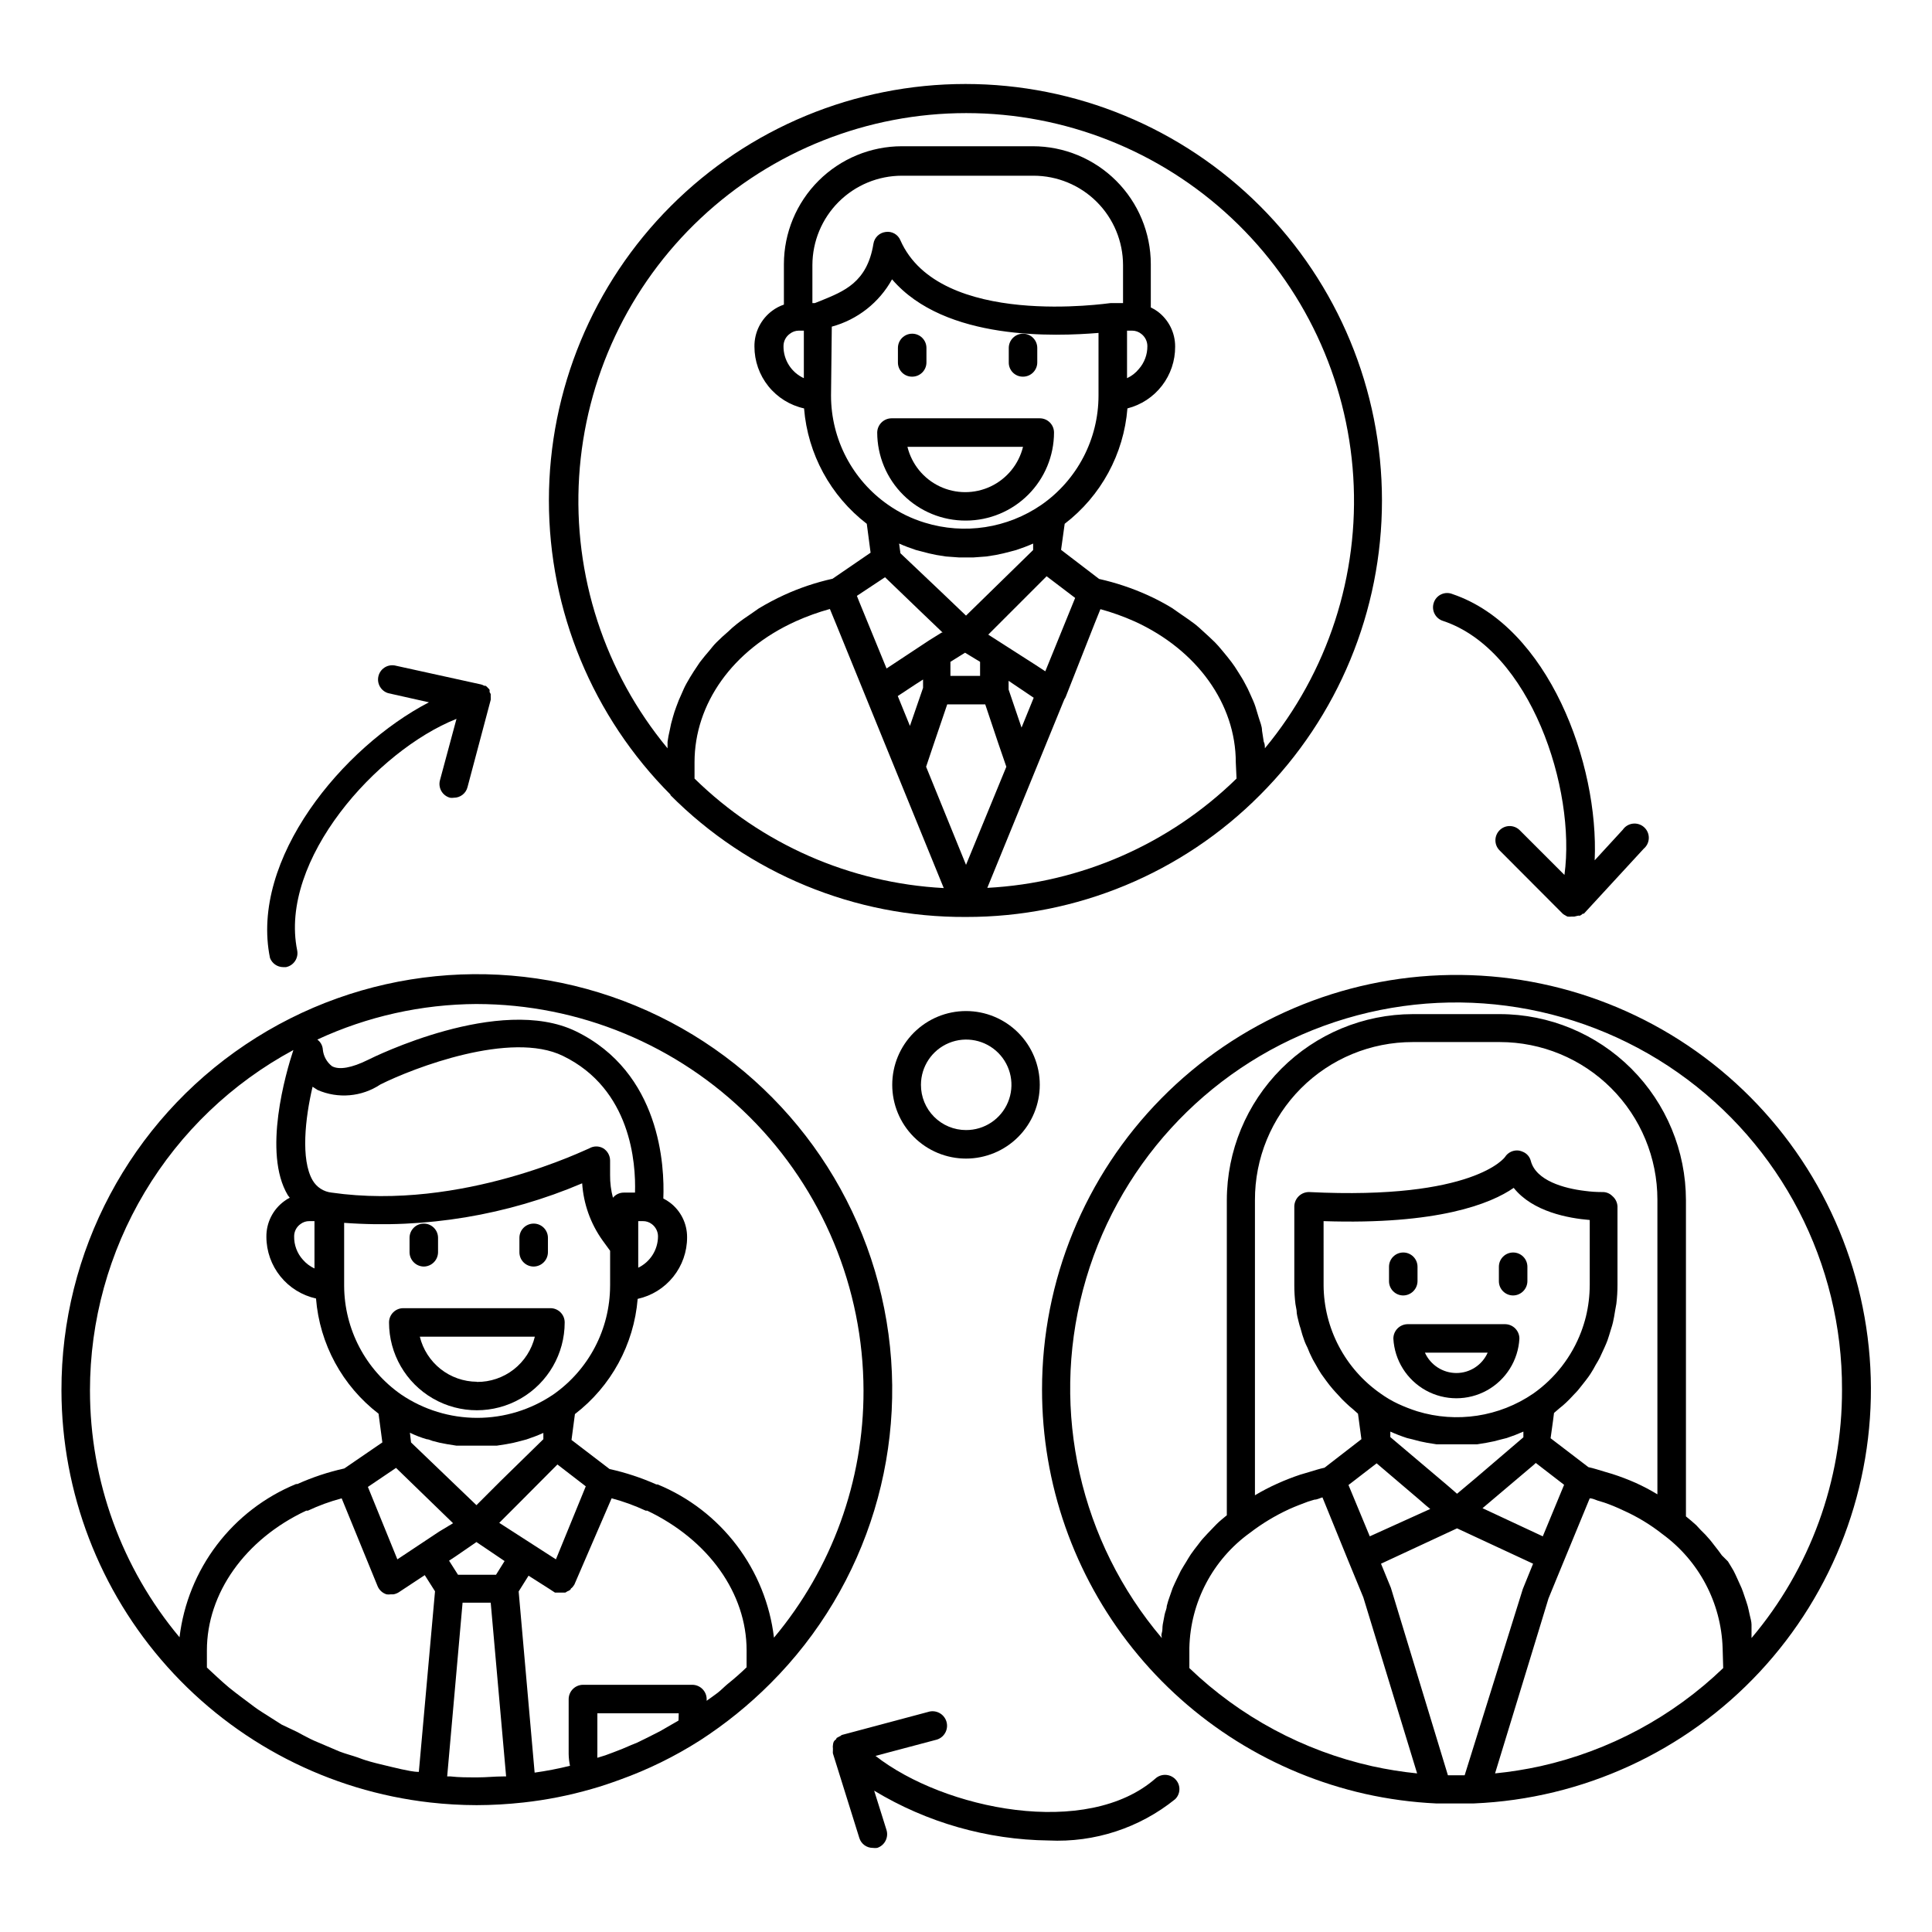
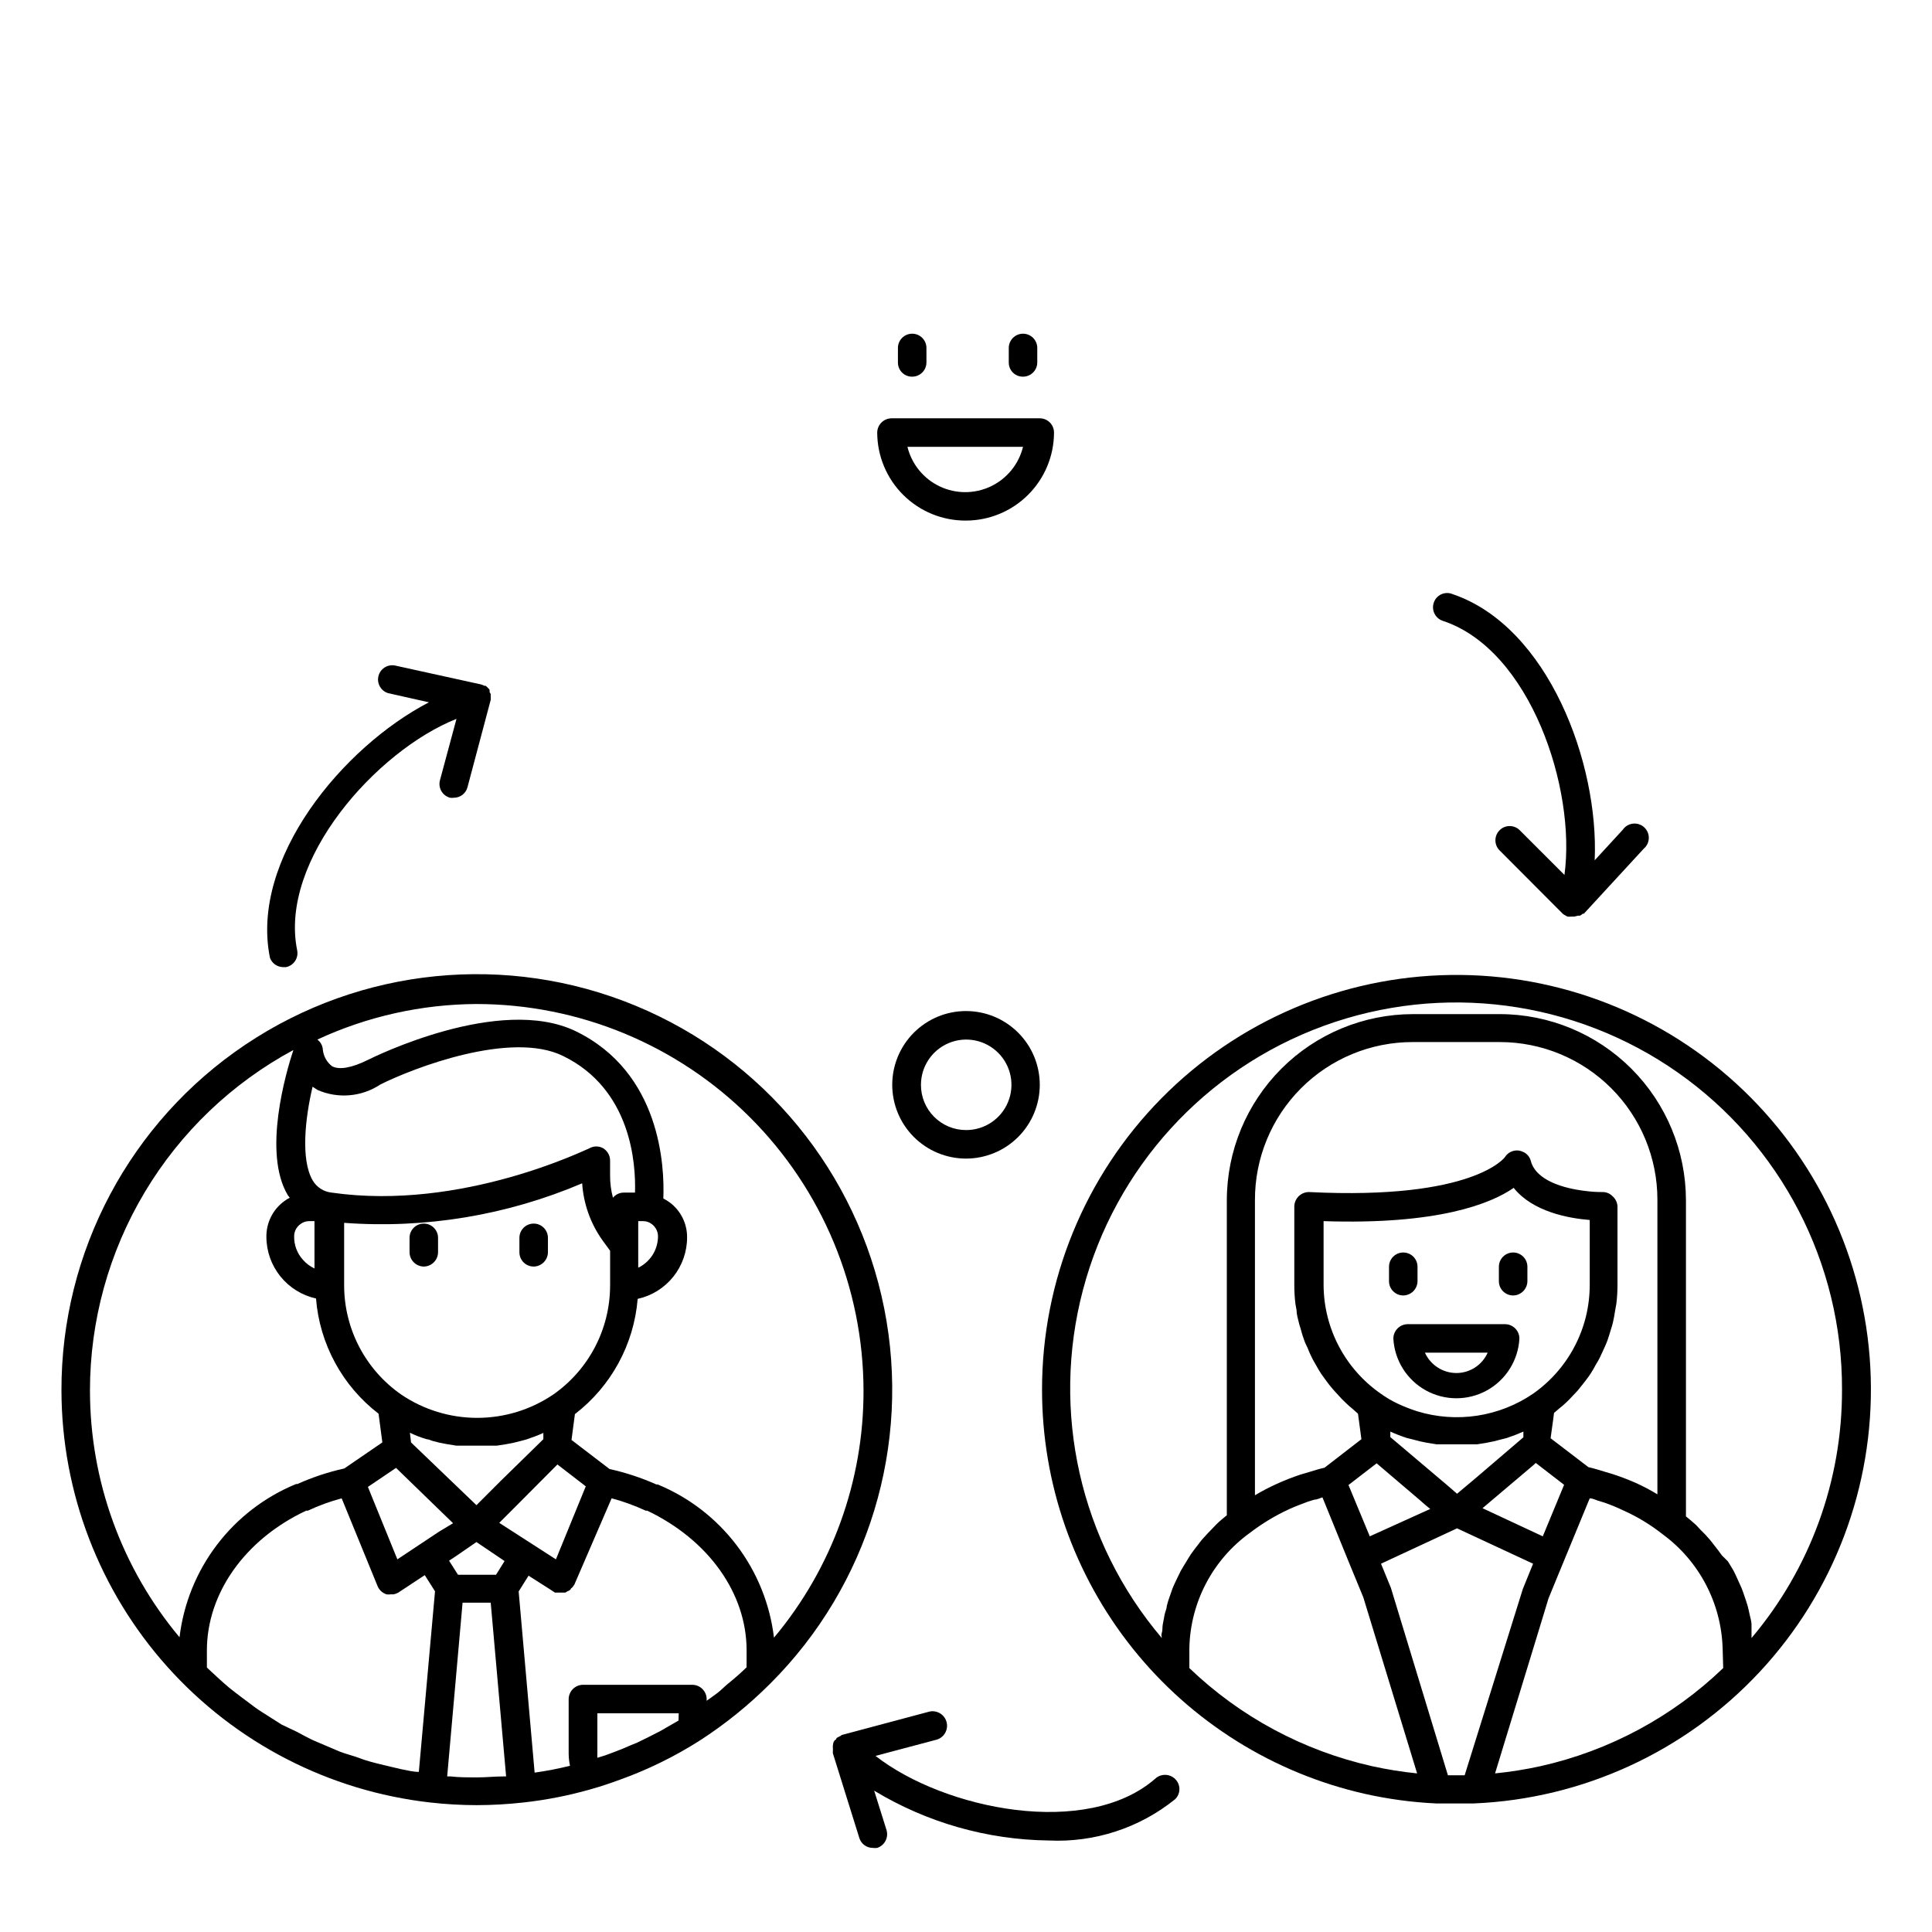
<svg xmlns="http://www.w3.org/2000/svg" fill="#000000" width="800px" height="800px" version="1.1" viewBox="144 144 512 512">
  <g>
    <path d="m285.43 479.65c2.074-0.027 3.75-1.703 3.777-3.781v-3.828c0-2.086-1.691-3.777-3.777-3.777-2.09 0-3.781 1.691-3.781 3.777v3.828c0 2.09 1.691 3.781 3.781 3.781z" />
    <path d="m256.31 479.65c2.074-0.027 3.75-1.703 3.777-3.781v-3.828c0-2.086-1.691-3.777-3.777-3.777s-3.777 1.691-3.777 3.777v3.828c0.027 2.078 1.703 3.754 3.777 3.781z" />
-     <path d="m289.87 490.68h-38.996c-2.086 0-3.777 1.691-3.777 3.777 0 8.316 4.434 16 11.637 20.16 7.203 4.156 16.074 4.156 23.277 0 7.199-4.16 11.637-11.844 11.637-20.16 0-2.086-1.691-3.777-3.777-3.777zm-19.496 19.496-0.004 0.004c-3.488-0.023-6.871-1.211-9.609-3.375-2.734-2.164-4.672-5.18-5.504-8.566h30.48c-0.832 3.441-2.801 6.496-5.59 8.676-2.793 2.176-6.238 3.344-9.777 3.312z" />
    <path d="m258.02 621.68c4.082 0.461 8.188 0.695 12.293 0.703 4.141-0.008 8.281-0.246 12.395-0.703 6.121-0.672 12.172-1.871 18.086-3.578 2.519-0.707 5.039-1.562 7.508-2.469 7.418-2.664 14.512-6.144 21.16-10.379 6.75-4.359 13.016-9.426 18.691-15.113 26.035-26 37.359-63.289 30.176-99.375-7.18-36.09-31.914-66.203-65.922-80.254-34.004-14.055-72.781-10.188-103.34 10.305-30.562 20.488-48.867 54.891-48.781 91.688 0.055 27.02 10.043 53.078 28.066 73.211 18.023 20.133 42.82 32.934 69.672 35.965zm-3.023-8.113c-1.512 0-3.074-0.402-4.637-0.707l-2.82-0.656c-1.812-0.453-3.68-0.855-5.441-1.359-1.762-0.504-2.215-0.707-3.324-1.109-1.109-0.402-3.223-0.957-4.785-1.562l-3.426-1.461c-1.461-0.656-2.973-1.211-4.383-1.914-1.41-0.707-2.316-1.211-3.426-1.812l-4.129-1.961-3.324-2.117c-1.309-0.855-2.621-1.613-3.828-2.519-1.211-0.906-2.168-1.613-3.223-2.418-1.059-0.805-2.418-1.812-3.578-2.769-1.16-0.957-2.066-1.812-3.074-2.719l-2.769-2.57-0.004-4.535c0-15.113 10.078-29.422 26.301-37.031h0.453-0.004c2.887-1.359 5.887-2.457 8.969-3.273l9.523 23.277v-0.004c0.426 1.039 1.297 1.832 2.367 2.168 0.367 0.051 0.742 0.051 1.109 0h0.707-0.004c0.48-0.082 0.941-0.254 1.363-0.504l6.953-4.586 2.719 4.281zm-5.691-56.324-7.809-19.195 7.457-5.039 15.113 14.66-3.68 2.215zm20.957-4.586 7.457 5.039-2.266 3.629h-10.078l-2.367-3.727 1.762-1.16zm-17.332-26.398-0.301-2.57c1.426 0.695 2.91 1.27 4.434 1.715 0.504 0 1.059 0.301 1.562 0.453 1.258 0.359 2.539 0.648 3.828 0.855l2.519 0.402h3.324 2.016 2.016 3.324l2.57-0.402c1.293-0.215 2.57-0.5 3.832-0.855l1.512-0.402-0.004-0.004c1.508-0.496 2.988-1.066 4.434-1.711v1.664l-11.383 11.133-6.348 6.348zm23.375 21.312 5.039-5.039 10.379-10.43 7.512 5.793-7.91 19.348zm14.309-34.008h0.004c-5.949 4.031-12.969 6.184-20.152 6.184s-14.203-2.152-20.152-6.184c-9.434-6.57-15.074-17.324-15.113-28.82v-16.676c21.559 1.59 43.188-2.004 63.078-10.48 0.355 5.441 2.223 10.676 5.391 15.117l2.016 2.769v9.27h-0.004c-0.027 11.488-5.648 22.238-15.062 28.82zm-13.297 101.21c-2.215 0-4.434 0.25-6.602 0.25h-0.703c-2.215 0-4.434 0-6.602-0.25h-0.906l4.082-46.047 7.457-0.004 4.082 46.047zm46.5-14.812-3.578 2.066-1.309 0.754c-2.016 1.043-4.031 2.047-6.047 3.023l-1.613 0.656c-1.562 0.707-3.074 1.309-4.684 1.914l-2.168 0.805-2.117 0.656h0.004c-0.023-0.336-0.023-0.672 0-1.008v-10.781h21.562zm18.035-14.105c-1.613 1.562-3.273 3.023-5.039 4.434-0.906 0.754-1.715 1.613-2.621 2.316-0.906 0.707-1.965 1.41-2.922 2.117v-0.453l0.004-0.004c-0.027-2.074-1.703-3.75-3.777-3.777h-29.02c-2.074 0.027-3.75 1.703-3.777 3.777v14.562c0.016 1.051 0.137 2.094 0.352 3.125-3.125 0.773-6.246 1.379-9.371 1.812l-4.231-48.012 2.621-4.18 5.543 3.527 1.461 0.957h2.719v-0.004c0.184-0.07 0.355-0.172 0.504-0.305 0.332-0.105 0.641-0.273 0.906-0.504 0 0 0-0.301 0.352-0.453 0.246-0.262 0.465-0.547 0.656-0.855l9.875-22.871c3.094 0.824 6.113 1.922 9.016 3.273h0.402c16.273 7.758 26.352 21.914 26.352 37.031zm-71.539-175.78c27.168 0.027 53.215 10.824 72.434 30.023 19.219 19.199 30.039 45.234 30.094 72.402 0.055 23.945-8.352 47.141-23.73 65.496-1.062-8.902-4.481-17.355-9.898-24.492-5.422-7.141-12.648-12.703-20.934-16.117h-0.352c-3.984-1.773-8.137-3.141-12.395-4.082l-10.078-7.707 0.906-6.852c9.602-7.375 15.641-18.465 16.629-30.531 3.719-0.816 7.043-2.879 9.426-5.852 2.383-2.969 3.68-6.664 3.672-10.473 0.02-3.625-1.68-7.047-4.586-9.219-0.539-0.398-1.113-0.754-1.711-1.059 0.352-8.516-0.707-33.402-23.227-44.336-20.152-9.723-53.656 6.902-55.066 7.609-4.281 2.117-7.609 2.719-9.523 1.664-1.371-1.07-2.246-2.652-2.418-4.383-0.062-1.066-0.598-2.043-1.461-2.672 13.234-6.141 27.633-9.352 42.219-9.422zm42.824 70.18v-12.645h1.211c0.875-0.02 1.73 0.266 2.418 0.805 1.008 0.77 1.605 1.961 1.613 3.227-0.016 3.586-2.094 6.844-5.344 8.363zm-86.301-48.262 1.309 0.855c5.445 2.387 11.73 1.836 16.676-1.461 8.766-4.383 34.562-14.309 48.367-7.559 18.035 8.766 19.348 28.414 19.094 36.223h-2.973c-1.113-0.004-2.168 0.496-2.871 1.363-0.523-1.957-0.777-3.973-0.758-5.996v-3.879c-0.008-1.316-0.695-2.531-1.812-3.227-1.137-0.656-2.539-0.656-3.676 0-0.301 0-33.656 16.727-68.316 11.738-2.109-0.219-3.984-1.438-5.039-3.273-3.176-5.492-1.965-16.473 0-24.785zm-3.176 36.375c0.668-0.504 1.484-0.77 2.32-0.758h1.359v12.547c-1.176-0.547-2.227-1.34-3.074-2.32-1.531-1.695-2.359-3.91-2.316-6.195-0.004-1.309 0.637-2.531 1.711-3.273zm-55.82 44.133c0.004-18.508 5.019-36.664 14.512-52.551 9.488-15.887 23.102-28.906 39.395-37.684-1.965 5.945-8.211 27.258-1.461 38.492 0.18 0.207 0.348 0.426 0.504 0.656-0.516 0.254-1.004 0.555-1.461 0.906-3.019 2.203-4.785 5.734-4.734 9.473 0.012 3.809 1.32 7.5 3.711 10.465 2.391 2.969 5.719 5.035 9.438 5.856 0.957 12.066 6.981 23.16 16.574 30.531l1.008 7.609-10.078 6.902h0.004c-4.277 0.949-8.449 2.332-12.445 4.129h-0.352c-8.297 3.41-15.535 8.969-20.961 16.105-5.43 7.141-8.855 15.598-9.922 24.504-15.34-18.34-23.738-41.488-23.73-65.395z" />
    <path d="m415.11 243.82c2.086 0 3.777-1.691 3.777-3.777v-3.828c0-2.086-1.691-3.781-3.777-3.781-2.086 0-3.777 1.695-3.777 3.781v3.828c-0.016 1.008 0.379 1.977 1.09 2.688 0.711 0.711 1.68 1.105 2.688 1.09z" />
    <path d="m385.74 243.82c2.086 0 3.777-1.691 3.777-3.777v-3.828c0-2.086-1.691-3.781-3.777-3.781-2.09 0-3.781 1.695-3.781 3.781v3.828c-0.012 1.008 0.383 1.977 1.094 2.688 0.711 0.711 1.68 1.105 2.688 1.09z" />
    <path d="m400 281.96c6.18-0.016 12.105-2.477 16.477-6.848 4.375-4.371 6.836-10.297 6.848-16.48 0-2.086-1.691-3.777-3.777-3.777h-39.297c-2.078 0.027-3.754 1.703-3.781 3.777 0.016 6.219 2.504 12.176 6.922 16.551 4.414 4.379 10.391 6.816 16.609 6.777zm15.113-19.547v-0.004c-1.129 4.606-4.269 8.457-8.551 10.492-4.281 2.031-9.25 2.031-13.531 0-4.281-2.035-7.422-5.887-8.551-10.492z" />
-     <path d="m321.61 354.66c20.734 20.859 48.98 32.516 78.395 32.344 29.254 0.062 57.32-11.586 77.938-32.344 20.688-20.707 32.305-48.781 32.293-78.051-0.008-29.27-11.641-57.34-32.34-78.031-20.703-20.695-48.773-32.32-78.043-32.32-29.27 0-57.34 11.625-78.043 32.32-20.699 20.691-32.332 48.762-32.344 78.031-0.008 29.27 11.609 57.344 32.297 78.051zm6.449-4.231v-4.434c0-15.469 10.078-29.773 26.801-37.332v-0.004c2.938-1.32 5.969-2.414 9.07-3.273l1.863 4.535 7.656 18.793 4.535 11.133 16.121 39.5h0.004c-24.816-1.309-48.305-11.625-66.051-29.02zm36.375-119.86v-0.004c6.801-1.848 12.562-6.375 15.969-12.543 14.055 16.426 43.527 15.113 54.715 14.207v16.625c-0.008 11.531-5.652 22.328-15.113 28.918-9.043 6.231-20.441 7.977-30.934 4.738-3.473-1.055-6.754-2.652-9.723-4.738-9.465-6.59-15.109-17.387-15.117-28.918zm-2.82-6.906-1.664 0.656h-0.656v-10.078c0.016-6.281 2.519-12.305 6.969-16.746 4.449-4.438 10.477-6.93 16.762-6.93h34.863c6.285 0 12.312 2.492 16.762 6.93 4.449 4.441 6.957 10.465 6.969 16.746v10.078h-3.273c-0.504 0-45.344 6.852-55.723-16.625-0.637-1.562-2.266-2.481-3.93-2.219-1.652 0.207-2.969 1.48-3.223 3.125-1.664 10.277-7.859 12.594-13.855 15.062zm44.285 88.52 15.469-15.469 7.559 5.742-7.91 19.445-2.621-1.715zm12.043 16.727-3.223 7.91-3.426-10.078-0.004-2.316zm-17.938-21.766-6.75-6.449-10.629-10.078-0.352-2.57c1.461 0.656 2.973 1.211 4.484 1.715l1.562 0.402c1.258 0.352 2.519 0.656 3.828 0.906l2.519 0.402 3.426 0.25h1.965 1.965l3.375-0.25 2.519-0.402c1.309-0.25 2.621-0.555 3.879-0.906l1.512-0.402c1.512-0.504 3.023-1.059 4.484-1.715v1.715zm3.727 12.246v3.727h-7.859v-3.727l3.879-2.418zm-25.191-22.418 9.32 8.969 5.945 5.691h-0.25l-3.324 2.066-11.285 7.457-7.305-17.836-0.555-1.41zm10.078 27.105v2.215l-3.477 10.078-3.223-7.91 4.734-3.125zm11.387 49.117-10.578-25.996 2.168-6.449 3.426-10.078h10.078l3.375 10.078 2.215 6.449zm71.691-22.871c-17.766 17.363-41.246 27.66-66.051 28.969l20.152-49.324 0.301-0.707h0.004c0.145-0.199 0.266-0.418 0.352-0.652l7.606-19.297 1.562-3.879c3.121 0.855 6.168 1.953 9.121 3.273 16.523 7.559 26.754 21.867 26.754 37.332zm-150.79-9.773v1.762c-16.684-20.137-25.062-45.875-23.43-71.973 1.629-26.098 13.145-50.594 32.203-68.496 19.059-17.906 44.223-27.871 70.375-27.871 26.148 0 51.312 9.965 70.371 27.871 19.059 17.902 30.574 42.398 32.203 68.496 1.633 26.098-6.746 51.836-23.426 71.973 0-0.605 0-1.16-0.301-1.762l-0.453-2.922c0-1.211-0.555-2.367-0.906-3.578-0.352-1.211-0.555-1.863-0.855-2.82-0.301-0.957-0.906-2.266-1.41-3.375l-0.004-0.004c-0.387-0.914-0.824-1.805-1.312-2.668-0.555-1.109-1.258-2.168-1.914-3.223-0.656-1.059-1.059-1.664-1.664-2.469-0.605-0.805-1.613-2.066-2.469-3.074-0.855-1.008-1.258-1.512-1.965-2.215-0.707-0.707-2.016-1.914-3.074-2.871s-1.41-1.309-2.117-1.863c-0.707-0.555-2.621-1.914-3.981-2.82l-2.016-1.41 0.004-0.008c-2.141-1.312-4.359-2.492-6.648-3.523-4.129-1.859-8.434-3.293-12.848-4.285l-10.078-7.707 0.957-6.902c9.625-7.379 15.664-18.492 16.629-30.582 3.633-0.922 6.852-3.035 9.145-6.004s3.523-6.621 3.5-10.371c0.02-3.637-1.68-7.074-4.586-9.27-0.578-0.434-1.203-0.805-1.863-1.105v-11.488c-0.012-8.289-3.316-16.234-9.18-22.09-5.867-5.856-13.816-9.148-22.105-9.148h-34.664c-8.289 0-16.238 3.293-22.105 9.148-5.863 5.856-9.168 13.801-9.18 22.09v10.73c-1.102 0.375-2.141 0.918-3.074 1.613-3.019 2.223-4.785 5.769-4.734 9.52 0 3.82 1.305 7.523 3.695 10.5 2.391 2.977 5.727 5.051 9.453 5.875 0.973 12.086 7.012 23.195 16.625 30.582l1.008 7.656-10.078 6.902h0.004c-4.441 0.988-8.766 2.441-12.898 4.336-2.281 1.051-4.5 2.231-6.652 3.523l-2.016 1.41c-1.359 0.906-2.672 1.812-3.93 2.82v0.004c-0.738 0.578-1.445 1.203-2.113 1.863-1.059 0.906-2.117 1.863-3.125 2.871-1.008 1.008-1.258 1.461-1.914 2.215-0.656 0.754-1.715 2.016-2.519 3.074l-1.613 2.418c-0.707 1.109-1.359 2.168-1.965 3.273-0.605 1.109-0.855 1.762-1.258 2.672-0.531 1.117-1 2.262-1.41 3.426-0.352 0.906-0.656 1.863-0.906 2.769v0.004c-0.359 1.172-0.645 2.367-0.859 3.574-0.25 0.961-0.402 1.918-0.551 2.926zm121.77-96.332v-12.594h1.359c0.879 0 1.734 0.301 2.418 0.855 1.008 0.77 1.605 1.961 1.613 3.227 0.023 2.242-0.785 4.414-2.269 6.094-0.844 1.035-1.91 1.863-3.121 2.418zm-85.648-12.594v12.594c-3.324-1.516-5.441-4.856-5.391-8.512 0-1.309 0.641-2.531 1.715-3.277 0.66-0.516 1.477-0.797 2.316-0.805z" />
    <path d="m545 487.31c2.074-0.027 3.75-1.703 3.777-3.777v-3.828c0-2.09-1.691-3.781-3.777-3.781-2.09 0-3.781 1.691-3.781 3.781v3.828c0 2.086 1.691 3.777 3.781 3.777z" />
    <path d="m515.88 487.31c2.074-0.027 3.75-1.703 3.777-3.777v-3.828c0-2.09-1.691-3.781-3.777-3.781s-3.777 1.691-3.777 3.781v3.828c0 2.086 1.691 3.777 3.777 3.777z" />
    <path d="m542.88 494.92h-25.844c-2.098 0.027-3.781 1.73-3.781 3.828 0.316 5.75 3.566 10.93 8.605 13.719 5.039 2.785 11.156 2.785 16.195 0 5.035-2.789 8.285-7.969 8.602-13.719 0-2.098-1.684-3.801-3.777-3.828zm-12.949 12.949v-0.004c-3.586-0.016-6.832-2.121-8.312-5.391h16.625c-1.457 3.285-4.715 5.402-8.312 5.391z" />
    <path d="m420.15 512.25c-0.016 24.934 8.457 49.129 24.023 68.605 15.566 19.477 37.301 33.074 61.621 38.555 6.164 1.375 12.434 2.219 18.742 2.519h10.078c28.836-1.219 56.039-13.738 75.715-34.855 19.68-21.117 30.254-49.133 29.438-77.984-0.82-28.852-12.961-56.223-33.801-76.195-20.844-19.969-48.707-30.93-77.566-30.516-28.863 0.414-56.402 12.176-76.66 32.738-20.258 20.559-31.605 48.27-31.59 77.133zm87.461 99.805c-18.211-4.086-34.953-13.074-48.418-25.996v-5.34c0.27-12.109 6.199-23.395 16.023-30.48 3.231-2.481 6.727-4.594 10.426-6.297 1.664-0.754 3.426-1.41 5.039-2.016l1.664-0.504c0.707 0 1.41-0.402 2.117-0.605l6.953 17.078 3.879 9.422 14.258 46.652h-0.004c-4.012-0.406-8-1.047-11.938-1.914zm1.211-80.258 11.184 9.523 1.914 1.664 1.109 0.906-16.023 7.254-5.644-13.602zm-14.055-47.258-0.004-16.926c30.23 1.008 44.285-4.586 50.383-8.816 5.039 6.348 14.559 8.062 20.152 8.516v17.23h-0.004c-0.004 2.816-0.344 5.625-1.008 8.363-0.34 1.363-0.762 2.711-1.258 4.027-2.496 6.609-6.922 12.312-12.695 16.375-9.012 6.168-20.344 7.891-30.785 4.688-1.719-0.551-3.398-1.207-5.035-1.965-1.629-0.762-3.18-1.672-4.637-2.723-9.418-6.559-15.059-17.289-15.113-28.766zm17.684 40.305v-1.461l-0.004 0.004c1.445 0.652 2.926 1.223 4.434 1.711l1.461 0.352c1.273 0.375 2.57 0.68 3.879 0.91l2.519 0.402h3.477 1.863 1.914 3.426l2.469-0.402c1.344-0.227 2.672-0.531 3.981-0.91l1.41-0.352c1.508-0.496 2.984-1.066 4.434-1.711v1.512l-12.543 10.73-5.039 4.231-0.805-0.707-1.863-1.613zm37.887 7.457 0.656-0.605 7.508 5.793-5.648 13.656-15.973-7.457zm4.586-7.152 0.656-4.734 0.25-1.965 1.461-1.258c0.605-0.453 1.16-0.957 1.762-1.512 0.605-0.555 1.258-1.258 1.914-1.965 0.656-0.707 1.059-1.059 1.512-1.664s1.16-1.41 1.715-2.168c0.555-0.754 0.906-1.16 1.309-1.812h-0.004c0.512-0.781 0.98-1.59 1.41-2.418 0.352-0.605 0.754-1.211 1.059-1.863 0.301-0.656 0.805-1.715 1.211-2.621 0.402-0.906 0.555-1.258 0.805-1.914s0.605-1.914 0.906-2.871c0.301-0.957 0.402-1.258 0.555-1.914 0.152-0.656 0.453-2.168 0.605-3.273l0.301-1.664c0.203-1.672 0.305-3.356 0.301-5.039v-20.809c-0.055-1.055-0.551-2.039-1.359-2.719-0.715-0.727-1.703-1.109-2.719-1.059-1.52 0-3.031-0.098-4.535-0.305-5.543-0.656-13-2.719-14.359-7.961v0.004c-0.27-1.059-1.012-1.934-2.016-2.371-0.336-0.156-0.691-0.273-1.059-0.352-1.488-0.234-2.973 0.441-3.777 1.715 0 0-8.113 11.438-51.844 9.27h0.004c-1.031-0.027-2.027 0.355-2.773 1.062-0.746 0.711-1.184 1.688-1.207 2.715v20.859c-0.004 1.684 0.098 3.363 0.301 5.035l0.301 1.664c0 1.109 0.352 2.215 0.605 3.273 0.25 1.059 0.402 1.258 0.555 1.914 0.152 0.656 0.555 1.914 0.906 2.871 0.352 0.957 0.555 1.258 0.855 1.914v0.004c0.336 0.895 0.723 1.77 1.16 2.617 0.301 0.656 0.707 1.258 1.059 1.914s0.906 1.613 1.41 2.367l1.309 1.812c0.555 0.754 1.109 1.461 1.715 2.168 0.605 0.707 1.008 1.109 1.512 1.664 0.645 0.746 1.332 1.453 2.066 2.117 0.555 0.555 1.109 1.008 1.715 1.512l1.41 1.258 0.906 6.75-9.773 7.559c-1.41 0.301-2.769 0.754-4.133 1.16l-2.215 0.656-0.004-0.004c-2.141 0.711-4.242 1.535-6.297 2.469-1.988 0.898-3.922 1.906-5.793 3.023v-78.191c-0.039-11.109 4.348-21.781 12.195-29.648 7.848-7.867 18.508-12.281 29.621-12.266h23.074c11.078 0 21.699 4.398 29.531 12.23 7.832 7.832 12.234 18.457 12.234 29.535v78.09c-1.883-1.145-3.836-2.172-5.844-3.074-1.992-0.879-4.027-1.652-6.098-2.316l-2.215-0.656c-1.359-0.402-2.719-0.855-4.133-1.16zm-22.777 89.324h-4.434l-15.113-49.676-2.621-6.398 20.152-9.371 20.152 9.371-2.719 6.699zm68.52-28.414h-0.004c-13.457 12.93-30.203 21.922-48.414 25.996-3.973 0.871-7.992 1.512-12.043 1.914l11.688-38.238 2.469-8.113 2.066-5.039 8.867-21.508c0.707 0 1.41 0.352 2.117 0.605l1.664 0.504v-0.004c1.719 0.59 3.398 1.281 5.035 2.066 3.727 1.66 7.231 3.773 10.43 6.297 9.699 7.078 15.594 18.23 15.973 30.23zm31.488-73.809h-0.004c0.07 24.102-8.43 47.438-23.98 65.848v-1.309-2.266c0-0.754-0.301-1.812-0.504-2.672-0.203-0.855-0.301-1.512-0.504-2.215-0.203-0.707-0.555-1.762-0.855-2.621-0.301-0.855-0.453-1.41-0.754-2.117-0.301-0.707-0.754-1.715-1.16-2.57-0.402-0.855-0.605-1.359-0.957-2.016s-1.008-1.664-1.512-2.519l-1.613-1.609c-0.605-0.855-1.211-1.664-1.863-2.469-0.656-0.805-0.855-1.16-1.309-1.664-0.754-0.902-1.562-1.762-2.418-2.566l-1.211-1.309c-0.855-0.805-1.812-1.562-2.719-2.316v-83.789c-0.016-13.074-5.215-25.613-14.461-34.859-9.25-9.246-21.785-14.449-34.863-14.461h-23.074c-13.07 0.027-25.594 5.231-34.832 14.477-9.234 9.246-14.43 21.777-14.441 34.844v83.484c-0.906 0.754-1.863 1.512-2.672 2.316-0.805 0.805-0.855 0.906-1.309 1.359-0.453 0.453-1.613 1.664-2.367 2.519-0.754 0.855-0.906 1.16-1.359 1.715-0.453 0.555-1.258 1.613-1.812 2.418-0.555 0.805-0.805 1.309-1.211 1.965-0.402 0.656-1.008 1.613-1.461 2.418l-1.008 2.066c-0.402 0.855-0.805 1.664-1.16 2.519l-0.754 2.168v-0.004c-0.324 0.855-0.59 1.73-0.809 2.621 0 0.707-0.402 1.461-0.555 2.215-0.152 0.754-0.352 1.762-0.504 2.672-0.152 0.906 0 1.461-0.25 2.215s0 0.906 0 1.359c-21.637-25.504-29.434-59.973-20.883-92.305 8.547-32.336 32.367-58.445 63.781-69.922 31.414-11.473 66.457-6.863 93.832 12.344 27.379 19.211 43.637 50.594 43.531 84.035z" />
    <path d="m526.45 308.56c23.125 7.707 35.266 44.488 32.145 67.309l-11.941-11.941c-1.488-1.387-3.809-1.348-5.246 0.094-1.438 1.438-1.48 3.758-0.094 5.246l16.828 16.879c0.215 0.18 0.453 0.332 0.707 0.453 0.172 0.121 0.359 0.219 0.551 0.301 0.387 0.047 0.773 0.047 1.16 0h0.656l1.059-0.25c0.148 0.027 0.301 0.027 0.453 0 0.266-0.121 0.504-0.293 0.703-0.504h0.301l15.871-17.23c0.836-0.703 1.324-1.73 1.348-2.82 0.02-1.09-0.43-2.137-1.238-2.867-0.805-0.734-1.891-1.082-2.973-0.957-1.082 0.121-2.059 0.707-2.676 1.605l-7.457 8.113c1.16-25.695-12.293-61.918-37.633-70.535h-0.004c-0.977-0.418-2.086-0.398-3.047 0.055-0.965 0.453-1.688 1.293-1.988 2.312-0.301 0.965-0.203 2.004 0.273 2.894 0.473 0.887 1.281 1.551 2.242 1.844z" />
    <path d="m219.03 400.3h0.754c2.043-0.406 3.375-2.391 2.973-4.434-4.887-23.93 21.059-52.949 42.219-61.363l-4.383 16.273c-0.262 0.969-0.125 2 0.375 2.871 0.5 0.867 1.328 1.504 2.297 1.762 0.332 0.051 0.672 0.051 1.008 0 1.711 0.008 3.211-1.156 3.625-2.82l6.148-23.125c0.023-0.285 0.023-0.57 0-0.855v-0.656c-0.082-0.195-0.184-0.379-0.305-0.555 0.023-0.199 0.023-0.402 0-0.602-0.105-0.176-0.242-0.328-0.402-0.457-0.18-0.238-0.402-0.441-0.652-0.602h-0.355c-0.266-0.16-0.555-0.281-0.855-0.355l-22.922-5.039v0.004c-1.969-0.312-3.84 0.953-4.277 2.898-0.441 1.941 0.703 3.891 2.613 4.457l10.781 2.418c-22.824 11.84-47.508 41.562-42.117 67.762 0.555 1.441 1.93 2.398 3.477 2.418z" />
    <path d="m367 603.89-0.754 0.402-0.555 0.301s0 0.352-0.352 0.504h-0.004c-0.16 0.145-0.297 0.316-0.402 0.504-0.121 0.309-0.191 0.629-0.203 0.957-0.043 0.234-0.043 0.473 0 0.707v0.656c-0.023 0.25-0.023 0.504 0 0.754l7.004 22.418v0.004c0.488 1.562 1.938 2.625 3.578 2.617 0.383 0.051 0.773 0.051 1.156 0 1.973-0.648 3.066-2.75 2.469-4.734l-3.273-10.43c13.965 8.445 29.934 13.004 46.25 13.199 12.129 0.586 24.055-3.305 33.504-10.934 1.395-1.344 1.527-3.535 0.301-5.035-1.316-1.629-3.691-1.898-5.34-0.605-18.188 16.172-56.176 8.363-74.363-5.844l16.324-4.332c2.019-0.668 3.113-2.848 2.445-4.863-0.668-2.016-2.844-3.109-4.863-2.441l-23.023 6.144z" />
    <path d="m419.55 431.49c0-5.188-2.059-10.156-5.727-13.824-3.664-3.664-8.637-5.727-13.82-5.727-5.188 0-10.156 2.062-13.824 5.727-3.664 3.668-5.727 8.637-5.727 13.824 0 5.184 2.062 10.156 5.727 13.82 3.668 3.668 8.637 5.727 13.824 5.727 5.184 0 10.156-2.059 13.82-5.727 3.668-3.664 5.727-8.637 5.727-13.82zm-31.488 0c0-4.856 2.926-9.23 7.414-11.086 4.484-1.852 9.648-0.816 13.074 2.625 3.426 3.438 4.438 8.605 2.566 13.082-1.871 4.481-6.262 7.387-11.113 7.367-3.176 0-6.223-1.266-8.461-3.516-2.242-2.25-3.496-5.301-3.481-8.473z" />
  </g>
</svg>